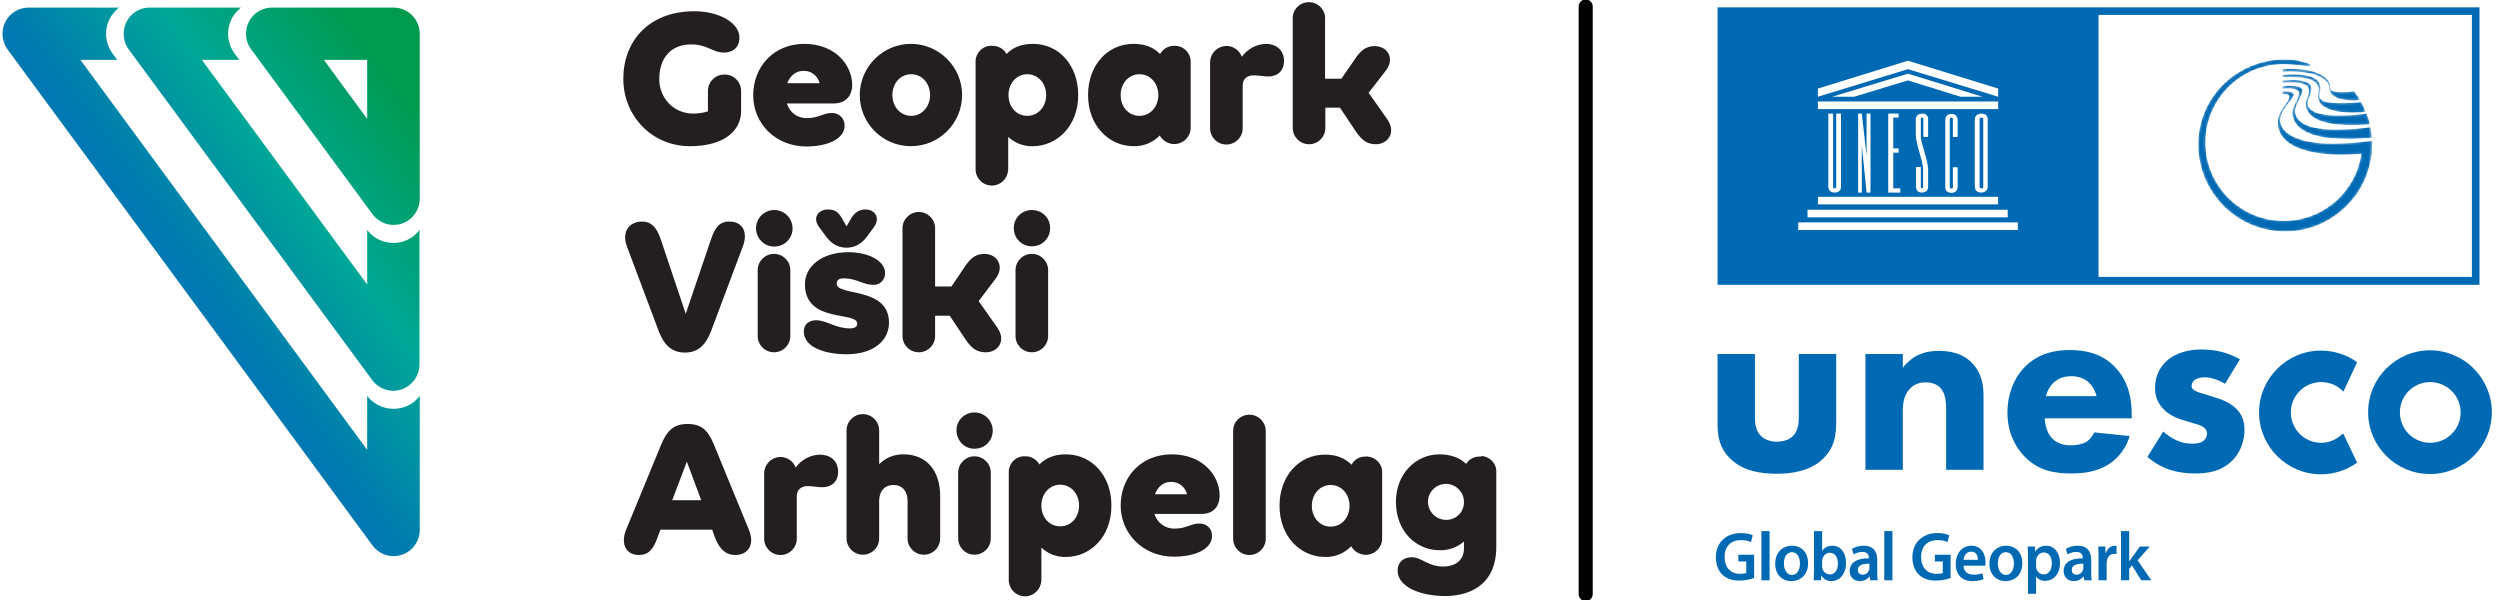
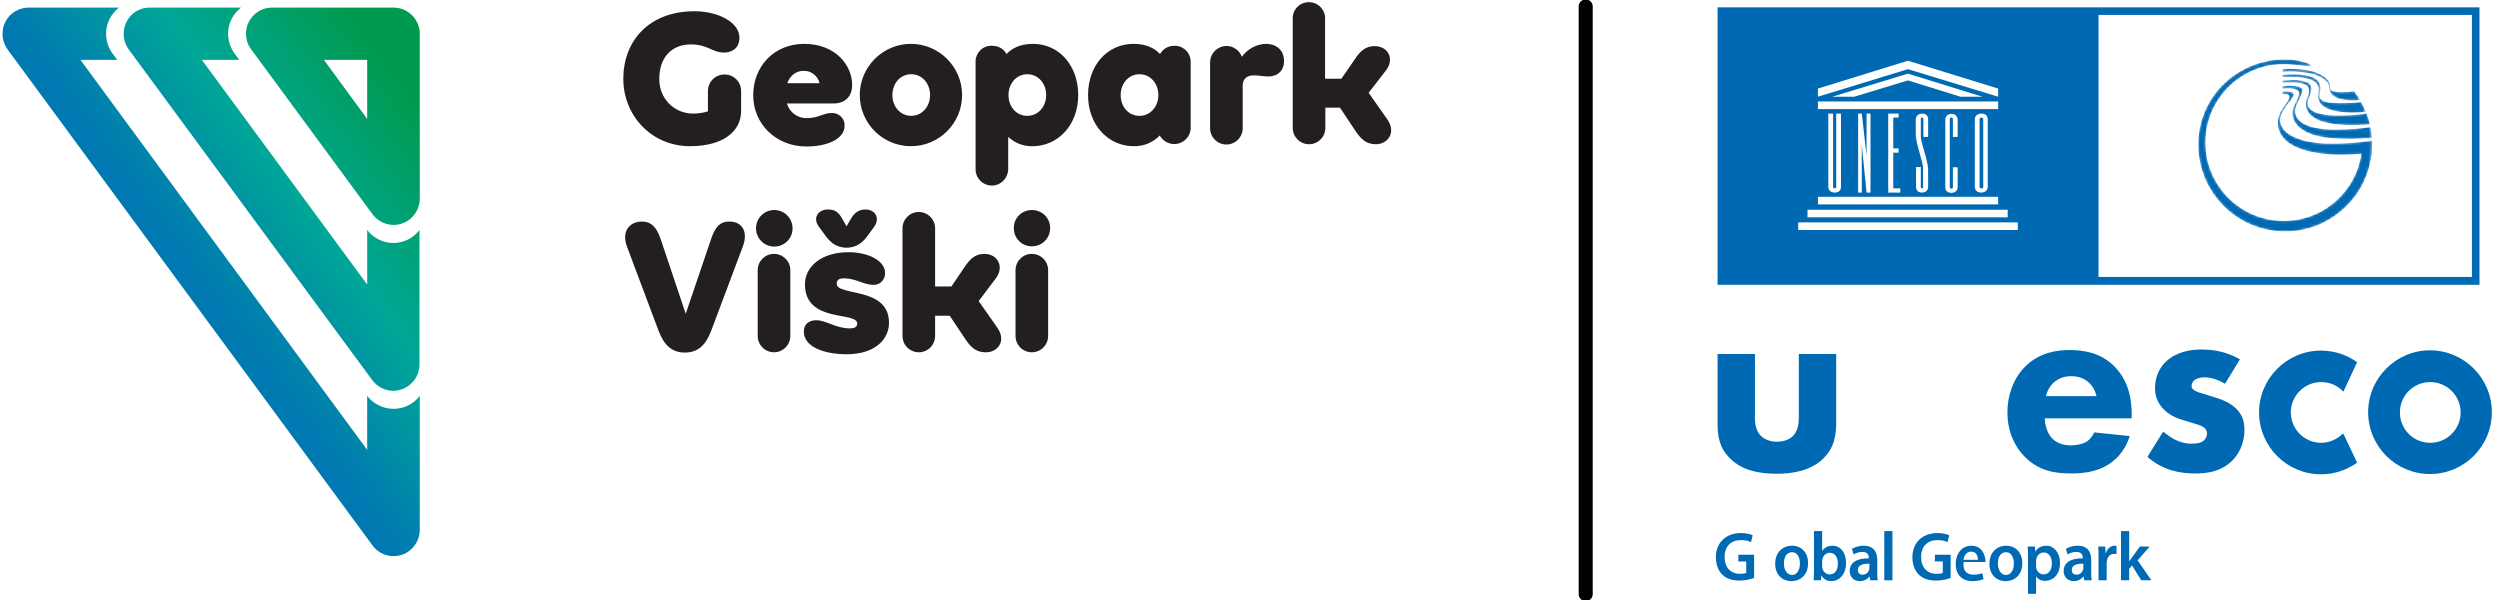
<svg xmlns="http://www.w3.org/2000/svg" xmlns:xlink="http://www.w3.org/1999/xlink" version="1.1" id="Layer_1" x="0px" y="0px" viewBox="0 0 889.2 213.4" style="enable-background:new 0 0 889.2 213.4;" xml:space="preserve">
  <style type="text/css"> .st0{clip-path:url(#SVGID_00000028312155859018668550000017204566313630842279_);} .st1{fill:url(#SVGID_00000182506992708347760340000014513631422252967834_);} .st2{fill:#231F20;} .st3{fill:#0069B3;} .st4{fill:#FFFFFF;} .st5{filter:url(#Adobe_OpacityMaskFilter);} .st6{clip-path:url(#SVGID_00000163795180940423109750000007151281820801927582_);} .st7{enable-background:new ;} .st8{clip-path:url(#SVGID_00000163795180940423109750000007151281820801927582_);fill:url(#SVGID_00000062895558239952000630000011446363402831767733_);} .st9{clip-path:url(#SVGID_00000163795180940423109750000007151281820801927582_);mask:url(#SVGID_00000155845326173606641730000016329846986473350794_);} .st10{clip-path:url(#SVGID_00000021097790356140539630000000571699886938807436_);} .st11{clip-path:url(#SVGID_00000085211675591048228710000017271008507751631021_);fill:url(#SVGID_00000015340145382517461850000017266296412121609380_);} .st12{fill:none;stroke:#000000;stroke-width:5;stroke-linecap:round;stroke-miterlimit:10;} </style>
  <g id="Layer_2_00000067929300291544735600000017646471631037146779_">
    <g id="Layer_1-2">
      <g>
        <g>
          <defs>
            <path id="SVGID_1_" d="M10.2,2.7c-3.5,0-6.8,2-8.3,5.1c-0.7,1.3-1,2.7-1,4.2v0.1c0,2,0.7,3.9,1.8,5.5L132.5,194 c3.1,4.2,8.9,5,13,2c2.4-1.8,3.8-4.6,3.8-7.5v-47.7c-3.9,5.2-11.3,6.1-16.5,2.2c-0.8-0.6-1.6-1.4-2.2-2.2V160L28.6,21.3h13.1 L40,19c-2.6-3.6-3-8.3-1-12.3c0.8-1.6,2-2.9,3.3-4L10.2,2.7z M53.4,2.7C48.2,2.6,44,6.8,44,12c0,2,0.6,4,1.8,5.6l86.6,117.6 c1.8,2.4,4.6,3.8,7.5,3.8c1,0,2-0.2,2.9-0.5c3.8-1.3,6.4-4.8,6.4-8.9V81.8c-3.9,5.2-11.3,6.1-16.4,2.2 c-0.8-0.6-1.6-1.4-2.2-2.2v19.4L71.8,21.3h13.3L83.4,19c-2.6-3.6-3-8.3-1-12.3c0.8-1.6,2-2.9,3.3-4L53.4,2.7z M115.2,21.3h15.4 v21L115.2,21.3z M96.8,2.7c-5.2,0-9.3,4.2-9.3,9.3c0,2,0.6,3.9,1.8,5.5l43.2,58.7c1.8,2.4,4.6,3.8,7.5,3.8 c5.1,0,9.3-4.2,9.3-9.3V12c0-5.1-4.2-9.3-9.3-9.3L96.8,2.7z" />
          </defs>
          <clipPath id="SVGID_00000104671503824211877380000002987667920040947135_">
            <use xlink:href="#SVGID_1_" style="overflow:visible;" />
          </clipPath>
          <g style="clip-path:url(#SVGID_00000104671503824211877380000002987667920040947135_);">
            <linearGradient id="SVGID_00000004514236347409587740000007520591365176752055_" gradientUnits="userSpaceOnUse" x1="-2071.184" y1="2727.108" x2="-2070.184" y2="2727.108" gradientTransform="matrix(-82.463 60.133 60.133 82.463 -334632.656 -100296.992)">
              <stop offset="0" style="stop-color:#009A4E" />
              <stop offset="1.000000e-02" style="stop-color:#009A4E" />
              <stop offset="0.52" style="stop-color:#00A796" />
              <stop offset="1" style="stop-color:#0078B2" />
            </linearGradient>
            <polygon style="fill:url(#SVGID_00000004514236347409587740000007520591365176752055_);" points="-92,70.4 97.8,-68 242.1,130 52.4,268.4 " />
          </g>
        </g>
      </g>
-       <path class="st2" d="M514.3,184.9c-3.5,0-6.4-2.9-6.4-6.4s2.9-6.4,6.4-6.4s6.4,2.9,6.4,6.4l0,0c0.1,3.4-2.6,6.3-6,6.4 C514.6,184.9,514.4,184.9,514.3,184.9 M526.4,162.4c-2-0.1-3.9,0.9-4.9,2.6c-2.2-2.1-5.4-3.4-9.5-3.4c-8.4,0-15.5,6.9-15.5,16.9 c0,10.5,7.2,17.2,15.5,17.2c3.2,0.1,6.3-1,8.7-3.1v2.5c0,4.2-3.1,6.4-7.4,6.4c-5.5,0-7.6-3.3-11.2-3.3c-3,0-5,1.9-5,4.7 c0,6,8.4,9.1,16.9,9.1c7.3,0,18.2-2.9,18.2-17.5V168c0.2-3-2.2-5.6-5.2-5.8C526.8,162.4,526.6,162.4,526.4,162.4 M473.3,187.3 c-3.9,0-6.7-3.2-6.7-7.4s2.9-7.4,6.7-7.4s6.7,3.2,6.7,7.4S477.2,187.3,473.3,187.3 M485.8,162.4c-2.1-0.1-4.1,1-5.1,2.9 c-2.2-2.3-5.3-3.6-9.4-3.6c-9.4,0-16.2,7.7-16.2,18.2c0,11,7.5,18.2,16.2,18.2c3.5,0.1,6.9-1.3,9.3-3.8c1.6,2.8,5.1,3.9,8,2.3 c1.8-1,3-2.9,3-5v-23.4c0.2-3-2.2-5.6-5.2-5.8C486.2,162.3,486,162.3,485.8,162.4 M438.6,153.2v38.4c0,3.2,2.6,5.8,5.8,5.8 s5.8-2.6,5.8-5.8l0,0v-38.3c0-3.2-2.6-5.8-5.8-5.8S438.6,150,438.6,153.2L438.6,153.2 M416.5,171.4c2.7-0.1,5.1,1.8,5.7,4.4h-11.4 C411.8,173.1,413.8,171.4,416.5,171.4 M433.8,176.2c0-7-6-14.6-17-14.6c-11.1,0-18.2,8.2-18.2,18.2s8,18.2,18.9,18.2 c7.6,0,13.6-2.7,13.6-7.4c0-2.8-2-4.4-4.6-4.4c-2.9,0-4.6,1.8-8.5,1.8c-3.4,0.2-6.4-2-7.4-5.2h16.7 C431.6,182.8,433.8,180.1,433.8,176.2 M377.1,187.2c-3.9,0-6.7-3.2-6.7-7.4s2.9-7.4,6.7-7.4s6.7,3.2,6.7,7.4 S381,187.2,377.1,187.2 M379.1,161.6c-4.1,0-7.2,1.3-9.4,3.6c-1-1.8-3-3-5.1-2.9c-3-0.2-5.6,2.2-5.8,5.2c0,0.2,0,0.4,0,0.6v38.4 c0.1,3.2,2.8,5.7,6,5.6c3-0.1,5.4-2.5,5.6-5.6v-11.7c2.4,2.2,5.5,3.4,8.7,3.3c8.7,0,16.2-7.1,16.2-18.2 C395.4,169.4,388.5,161.6,379.1,161.6 M352.4,191.5v-23.4c0-3.2-2.6-5.8-5.8-5.8s-5.8,2.6-5.8,5.8l0,0v23.4c0,3.2,2.6,5.8,5.8,5.8 S352.4,194.7,352.4,191.5C352.4,191.6,352.4,191.6,352.4,191.5 M346.6,146.7c-3.6,0-6.5,2.9-6.4,6.5s2.9,6.5,6.5,6.4 c3.6,0,6.4-2.9,6.4-6.4C353.1,149.6,350.2,146.7,346.6,146.7 M321.6,161.6c-3.3-0.1-6.5,1.1-8.9,3.5v-12c0-3.2-2.6-5.8-5.8-5.8 s-5.8,2.6-5.8,5.8l0,0v38.4c0,3.2,2.6,5.8,5.8,5.8s5.8-2.6,5.8-5.8l0,0v-13.4c0-3.4,2-5.6,5.1-5.6s5,2.2,5,5.6v13.4 c0,3.2,2.6,5.8,5.8,5.8s5.8-2.6,5.8-5.8l0,0v-15C334.4,167.2,329.4,161.7,321.6,161.6 M291.6,161.7c-3.4,0.1-6.6,1.8-8.6,4.6 c-1.1-3-4.4-4.5-7.4-3.4c-2.2,0.8-3.7,2.9-3.8,5.3v23.4c0,3.2,2.6,5.8,5.8,5.8s5.8-2.6,5.8-5.8l0,0v-15.2c0-2.1,1.5-3.5,3.8-3.5 c1.9,0,3.7,0.4,5.3,0.4c3.3,0,5.6-2,5.6-5.5C298.1,163.7,295.1,161.7,291.6,161.7 M239.1,177.9l5.2-13.7l5.1,13.7H239.1z M266.4,188.5L254,158.3c-2.2-5.4-4.6-7.5-9.4-7.5s-7.3,2.1-9.5,7.5l-12.4,30.1c-2.1,5.2,0.1,9,4.5,9c3.6,0,5.1-2.1,6.6-6l1.1-3 h18.4l1.1,3c1.5,3.9,3.8,6,7,6C266.2,197.4,268.5,193.7,266.4,188.5" />
      <path class="st2" d="M372.8,119.5V96.1c0-3.2-2.6-5.8-5.8-5.8s-5.8,2.6-5.8,5.8l0,0v23.4c0,3.2,2.6,5.8,5.8,5.8 S372.8,122.7,372.8,119.5C372.8,119.6,372.8,119.5,372.8,119.5 M367,74.7c-3.6,0-6.5,2.9-6.4,6.5c0,3.6,2.9,6.5,6.5,6.4 c3.6,0,6.4-2.9,6.4-6.4C373.6,77.6,370.7,74.7,367,74.7C367.1,74.7,367.1,74.7,367,74.7 M354.7,116.5l-6.6-9.4l6.1-8.1 c3.1-4.1,0.7-8.7-4.1-8.7c-3.3,0-5.2,1.9-7.1,4.8l-4.6,6.8h-5.8V81.2c0-3.2-2.6-5.8-5.8-5.8S321,78,321,81.2l0,0v38.3 c0,3.2,2.6,5.8,5.8,5.8s5.8-2.6,5.8-5.8l0,0v-7.2h5.2l5,7.5c2.4,3.7,4.2,5.5,7.8,5.5C354.8,125.4,358.1,121.3,354.7,116.5 M316.2,114.8c0-13-18.6-9.3-18.6-13.9c0-1.4,0.9-1.9,2.6-1.9c4.3,0,6.9,2.3,10.3,2.3c2.2,0.2,4.1-1.5,4.3-3.7c0-0.2,0-0.3,0-0.5 c0-4.4-6-7.4-13-7.4c-9.7,0-15.5,5.2-15.5,11.4c0,14,18.6,9.5,18.6,14c0,1-0.7,1.7-2.6,1.7c-5.1,0-8.4-2.9-12-2.9 c-2.4,0-4.4,1.3-4.4,4c0,5.8,7.9,8.1,15.2,8.1C311.5,126,316.2,120.5,316.2,114.8 M308.7,83.7c-1.5,2.1-3.7,4.4-7.6,4.4 s-6.1-2.3-7.6-4.4l-2.2-3c-2.4-3.2-0.3-6.2,3.2-6.2c2.6,0,3.8,1.1,5,3.2l1.6,2.8l1.5-2.6c1.3-2.3,3-3.4,5.2-3.4 c3.4,0,5.4,3,3.1,6.2L308.7,83.7z M281.1,119.5V96.1c0-3.2-2.6-5.8-5.8-5.8s-5.8,2.6-5.8,5.8l0,0v23.4c0,3.2,2.6,5.8,5.8,5.8 S281.1,122.7,281.1,119.5C281.1,119.6,281.1,119.5,281.1,119.5 M275.4,74.7c-3.6,0-6.5,2.9-6.5,6.5s2.9,6.5,6.5,6.5 s6.5-2.9,6.5-6.4C281.9,77.6,279,74.7,275.4,74.7C275.4,74.7,275.3,74.7,275.4,74.7 M259.4,78.8c-3.6,0-5.1,2.3-6.4,6l-9.1,26.8 l-9-26.8c-1.4-4-3.3-6-6.5-6c-4.6,0-7.4,3.6-5.4,8.9l11.3,30.1c1.9,4.9,4.6,7.6,9.3,7.6s7.4-2.7,9.3-7.6l11.3-30.1 C266.2,82.4,264,78.8,259.4,78.8" />
      <path class="st2" d="M493.4,42.4l-6.6-9.4l6.2-8c3.1-4.1,0.7-8.6-4.1-8.6c-3.3,0-5.2,1.9-7.1,4.8l-4.7,6.8h-5.8V7.1 c0.3-3.2-2-6-5.2-6.3s-6,2-6.3,5.2c0,0.4,0,0.7,0,1.1v38.4c0,3.2,2.6,5.8,5.8,5.8c3.2,0,5.8-2.6,5.8-5.8l0,0v-7.2h5.2l5,7.5 c2.4,3.7,4.2,5.5,7.8,5.5C493.5,51.3,496.8,47.2,493.4,42.4 M450.3,15.6c-3.4,0.1-6.6,1.8-8.6,4.6c-1.1-3-4.4-4.6-7.4-3.5 c-2.3,0.8-3.9,3-3.9,5.5v23.4c0,3.2,2.6,5.8,5.8,5.8c3.2,0,5.8-2.6,5.8-5.8l0,0V30.3c0-2.1,1.5-3.5,3.8-3.5c1.9,0,3.7,0.4,5.3,0.4 c3.3,0,5.6-2,5.6-5.5C456.7,17.6,453.7,15.6,450.3,15.6 M405.3,41.2c-3.9,0-6.7-3.2-6.7-7.4s2.9-7.4,6.7-7.4s6.7,3.2,6.7,7.4 S409.1,41.2,405.3,41.2 M417.8,16.3c-2.1-0.1-4.1,1-5.2,2.9c-2.2-2.3-5.3-3.6-9.4-3.6c-9.4,0-16.2,7.7-16.2,18.2 c0,11,7.5,18.2,16.2,18.2c3.5,0.1,6.9-1.3,9.3-3.8c1.6,2.8,5.1,3.9,8,2.3c1.8-1,3-2.9,3-5V22.1c0.1-3-2.2-5.6-5.3-5.8 C418.2,16.3,418,16.3,417.8,16.3 M365.4,41.2c-3.9,0-6.7-3.2-6.7-7.4s2.9-7.4,6.7-7.4s6.7,3.2,6.7,7.4S369.2,41.2,365.4,41.2 M367.4,15.6c-4.1,0-7.2,1.3-9.4,3.6c-1-1.9-3.1-3-5.2-2.9c-3-0.2-5.6,2.2-5.8,5.2c0,0.2,0,0.4,0,0.6v38.3c0.1,3.2,2.8,5.7,6,5.6 c3-0.1,5.4-2.5,5.6-5.6V48.7c2.4,2.2,5.5,3.4,8.7,3.3c8.7,0,16.2-7.2,16.2-18.2C383.5,23.3,376.7,15.6,367.4,15.6 M330.8,33.8 c0,4.2-2.9,7.4-6.7,7.4s-6.7-3.2-6.7-7.4s2.9-7.4,6.7-7.4S330.8,29.6,330.8,33.8 M305.8,33.8C305.8,43.9,314,52,324,52 c10.1,0,18.2-8.2,18.2-18.2S334,15.6,324,15.6l0,0C314,15.6,305.8,23.8,305.8,33.8 M285.8,25.2c2.7-0.1,5.1,1.8,5.7,4.4H280 C281,27,283,25.2,285.8,25.2 M303.1,30.2c0-7-6-14.6-17-14.6s-18.2,8.2-18.2,18.3s8,18.2,18.9,18.2c7.6,0,13.6-2.7,13.6-7.4 c0.1-2.4-1.8-4.4-4.2-4.5c-0.2,0-0.3,0-0.5,0c-2.9,0-4.6,1.8-8.5,1.8c-3.4,0.2-6.4-2-7.3-5.2h16.8C300.9,36.7,303.1,34,303.1,30.2 M234.5,28c0-6.7,3.6-12.2,11.3-12.2c5.9,0,7.6,2.9,11.7,2.9c2.9,0,5.5-1.6,5.5-5.3c0-5.5-7.6-9.4-16-9.4 c-16.3,0-25.3,10.7-25.3,24s10.2,24,23.7,24c12,0,18.2-5.4,18.2-12.5v-6.9c0.1-3.3-2.4-6-5.7-6.1s-6,2.4-6.1,5.7 c0,0.2,0,0.3,0,0.5v6.9c-1.8,0.6-3.7,0.8-5.6,0.8C239.4,40.2,234.4,34.7,234.5,28" />
    </g>
  </g>
  <g>
    <g>
      <g>
        <path class="st3" d="M833.2,154.3c-2,2-4.8,3.2-7.6,3.2c-6,0-10.8-4.9-10.8-10.8c0-6,4.9-10.8,10.8-10.8c2.9,0,5.6,1.1,7.6,3.1 l0.3,0.3l4.9-10.5l-0.2-0.1c-3.7-2.6-8.1-4-12.7-4c-12.1,0-22,9.9-22,22c0,12.1,9.9,22,22,22c4.6,0,8.9-1.4,12.7-4l0.2-0.1 l-4.9-10.3L833.2,154.3z" />
        <path class="st3" d="M864.3,124.6c-12.1,0-22,9.9-22,22c0,12.1,9.8,22,22,22c12.1,0,22-9.8,22-22 C886.3,134.5,876.4,124.6,864.3,124.6 M864.4,157.5c-6,0-10.8-4.8-10.8-10.8c0-6,4.8-10.8,10.8-10.8c6,0,10.8,4.9,10.8,10.8 C875.2,152.7,870.3,157.5,864.4,157.5" />
        <path class="st3" d="M624.2,125.9v22.7c0,1.8,0.2,4.7,2.3,6.6c0.9,0.8,2.6,1.9,5.5,1.9c2.5,0,4.4-0.8,5.6-1.9 c1.9-1.8,2.2-4.6,2.2-6.6v-22.7h13.3v24c0,4.7-0.5,9.1-4.6,13.2c-4.7,4.6-11.6,5.4-16.5,5.4c-5.1,0-11.9-0.7-16.6-5.4 c-3.8-3.7-4.5-7.8-4.5-12.4v-24.8H624.2z" />
-         <path class="st3" d="M663.5,125.9h13.3v4.9c4.1-5.2,8.9-6,12.7-6c3.6,0,8.3,0.6,11.8,4.2c3.9,3.9,4.2,8.8,4.2,12.1v26h-13.3V146 c0-2.7-0.1-6.1-2.2-8.2c-1-1-2.7-1.8-5.1-1.8c-2.8,0-4.5,1.1-5.5,2.2c-2.2,2.2-2.6,5.2-2.6,7.8v21.1h-13.3V125.9z" />
        <path class="st3" d="M758,148.8h-30.7c0,2.2,0.8,5.2,2.5,7c2,2.2,4.8,2.6,6.8,2.6c1.9,0,4-0.4,5.4-1.2c0.2-0.1,1.8-1.1,2.9-3.4 l12.6,1.3c-1.8,5.8-5.5,8.9-7.9,10.3c-4,2.4-8.4,3-13,3c-6.2,0-11.6-1.1-16.4-5.9c-3.6-3.6-6.2-9-6.2-15.9c0-5.9,2.1-12,6.3-16.2 c5-5,11.2-5.9,15.8-5.9c4.6,0,11.3,0.8,16.3,6.2c4.9,5.2,5.8,11.6,5.8,16.7V148.8z M745.7,140.9c-0.1-0.4-0.7-3-2.7-4.8 c-1.5-1.4-3.6-2.3-6.3-2.3c-3.4,0-5.4,1.4-6.7,2.7c-1,1.1-1.9,2.6-2.3,4.4H745.7z" />
        <path class="st3" d="M791.4,136.5c-2-1.2-4.7-2.3-7.3-2.3c-1.4,0-3,0.4-3.8,1.2c-0.5,0.5-0.8,1.2-0.8,1.8c0,0.9,0.6,1.5,1.3,1.8 c0.9,0.6,2.3,0.8,4,1.4l3.5,1.1c2.3,0.7,4.7,1.7,6.8,3.6c2.4,2.2,3.2,4.7,3.2,7.8c0,5.4-2.4,8.9-4.2,10.8 c-4.1,4.1-9,4.7-13.4,4.7c-5.5,0-11.5-1.2-16.9-5.9l5.6-9c1.3,1.1,3.1,2.4,4.5,3c1.8,0.9,3.8,1.3,5.5,1.3c0.8,0,3,0,4.2-0.9 c0.8-0.6,1.4-1.7,1.4-2.7c0-0.7-0.3-1.7-1.5-2.4c-0.9-0.6-2.1-0.9-4.1-1.5l-3.3-1c-2.4-0.7-4.9-2-6.6-3.8c-1.9-2-3-4.3-3-7.5 c0-4,1.6-7.3,4-9.5c3.7-3.4,8.7-4.2,12.5-4.2c6.1,0,10.3,1.6,13.7,3.5L791.4,136.5z" />
      </g>
      <path class="st3" d="M746.4,5.3h132.8v93.2H746.4V5.3z M610.9,101.3h271V2.6h-271V101.3z" />
      <rect x="646.6" y="70" class="st4" width="64.1" height="2.7" />
      <rect x="642.9" y="74.6" class="st4" width="71.2" height="2.7" />
      <rect x="639.6" y="79.1" class="st4" width="78.1" height="2.7" />
      <rect x="646.6" y="36.1" class="st4" width="64.1" height="2.7" />
      <polygon class="st4" points="659.5,34.4 678.6,28.6 697.3,34.4 705.1,34.4 678.6,26.2 651.7,34.4 " />
      <polygon class="st4" points="678.6,21.6 646.6,31.5 646.6,34.4 678.6,24.6 710.7,34.4 710.7,31.5 " />
      <g>
        <path class="st4" d="M650.3,66.5c0,0,0,2,2.3,2c2.3,0,2.2-2,2.2-2V40.4h-1.7v26.1c0,0,0,0.5-0.6,0.5c-0.6,0-0.5-0.6-0.5-0.6v-26 h-1.7V66.5z" />
        <polygon class="st4" points="660.9,68.5 662.2,68.5 662.2,51.6 663.9,68.5 665.3,68.5 665.3,40.4 663.9,40.4 663.9,55.4 662.2,40.4 660.9,40.4 " />
        <polygon class="st4" points="671.6,68.5 675.9,68.5 675.9,67 673.4,67 673.4,54.3 675.3,54.3 675.3,52.8 673.4,52.8 673.4,41.8 675.3,41.8 675.3,40.4 671.6,40.4 " />
        <path class="st4" d="M696.3,48.8v-6.3c0,0-0.1-2-2.2-2c-2.2,0-2.2,2-2.2,2v24.1c0,0-0.1,2,2.2,2c2.2,0,2.2-2,2.2-2v-7.1h-1.7v7.1 c0,0,0,0.5-0.5,0.5c-0.5,0-0.6-0.5-0.6-0.5V42.4c0,0,0-0.6,0.6-0.6c0.5,0,0.5,0.6,0.5,0.6v6.3H696.3z" />
        <path class="st4" d="M705.4,66.5c0,0,0.1,0.5-0.6,0.5c-0.7,0-0.7-0.5-0.7-0.5V42.4c0,0,0-0.6,0.6-0.6c0.7,0,0.7,0.6,0.7,0.6V66.5 z M707,42.4c0,0,0.1-2-2.2-2c-2.4,0-2.4,2-2.4,2v24.1c0,0,0,2,2.2,2c2.4,0,2.4-2,2.4-2V42.4z" />
        <path class="st4" d="M684,66.5c0,0,0,0.5-0.4,0.5c-0.4,0-0.4-0.5-0.4-0.5v-7.1h-1.7v7.1c0,0-0.1,2,2.1,2c2.2,0,2.2-2,2.2-2 s0-4.7,0-6.1c0-3.3-2.6-9.6-2.6-11.7v-6.3c0,0-0.1-0.6,0.4-0.6c0.5,0,0.5,0.6,0.5,0.6v6.3h1.7v-6.3c0,0,0.1-2.1-2.2-2 c-2.2,0.1-2.2,2-2.2,2v5.4c0,3.5,2.6,9.5,2.6,12.2V66.5z" />
      </g>
      <g>
        <defs>
          <path id="SVGID_00000019672570833488183440000016996052115367284358_" d="M811.8,30.7v0.8c0.5,0,1.5-0.1,2.5-0.1 c1.6,0.1,3.4,0.4,3.4,1.7c0,2.2-2.3,4.6-2.3,7c0,3.8,3,6.8,9.1,8.3c3,0.7,6.8,1,11.4,1c2.7,0,5.5-0.2,7.7-0.4 c-0.1-1.3-0.3-2.6-0.5-3.8c-2.8,0.5-7.1,0.9-12.5,0.9c-12.3,0-14.3-4.2-14.3-6.6c0-2.4,2.6-5.2,2.6-7.5c0-0.5-0.5-1-1.6-1.2 c-1.1-0.2-2.4-0.3-3.6-0.3C812.9,30.7,812.2,30.7,811.8,30.7 M811.8,28.7v0.7c1.2,0,2.6-0.1,3.4-0.1c5,0,6.1,1.4,6.1,2.9 c0,1.7-1.1,2.8-1.1,4.8c0,6.6,10.3,7.5,16.2,7.5c3.7,0,5.9-0.2,6.5-0.3c-0.3-1.3-0.7-2.6-1.1-3.8c-1.2,0.2-4.6,0.7-10.2,0.7 c-7.1,0-10.8-1.6-10.8-4.3c0-1.6,1.3-3.4,1.3-5.4c0-2.6-4.2-2.9-6.7-2.9C814.1,28.6,812.8,28.7,811.8,28.7 M811.8,26.7v0.7 c0.7,0,1.5,0,2.6,0c3,0,10.3-0.1,10.3,4.4c0,1.2-0.2,1.7-0.2,2.6c0,1.1,0.5,5.6,12,5.6c2.2,0,3.9-0.1,4.9-0.3 c-0.5-1.2-1-2.3-1.6-3.4c-1,0.2-3.4,0.4-7.7,0.4c-6.1,0-7.1-1.2-7.1-2.7c0-0.9,0.3-1.6,0.3-2.8c0-4.6-6.9-4.7-10.4-4.7 C813.7,26.6,812.6,26.6,811.8,26.7 M811.8,24.7v0.8c0.8,0,1.7-0.1,2.8-0.1c3,0,6,0.3,8.4,1c3.3,1,5.4,2.9,5.4,4.4 c0,4.4,5.5,4.9,8.7,4.9c0.7,0,1.5,0,2.3-0.1c-0.6-1.1-1.3-2.1-2.1-3.1c-1.2,0.2-2.8,0.3-4.5,0.3c-3.5,0-4.1-0.6-4.1-2.4 c0-1.8-2.1-3.7-5.8-4.9c-3-0.9-6.9-1-9.1-1C813.2,24.6,812.5,24.6,811.8,24.7 M781.9,51.4c0,17.1,13.8,30.9,30.9,30.9 c7.7,0,14.7-2.8,20.1-7.5c0,0,6.3-4.8,9.2-13.6c0,0,1.4-4.5,1.5-7c0,0,0,0,0,0c0-0.2,0-0.4,0-0.7c0,0,0-0.1,0-0.1h0 c0-0.7,0.1-1.4,0.1-2.1c0-0.4,0-0.9,0-1.3c-1,0.2-6,1.1-14.8,1.1c-9.5,0-17.9-2.9-17.9-8.4c0-3.8,4.8-7.3,4.8-9.2 c0-0.8-1.6-0.9-2.9-0.9c-0.4,0-0.8,0-1.1,0v0.9c0.7-0.1,2.5-0.1,2.5,0.8c0,2.2-4.1,4.7-4.1,9.3c0,8.7,11.6,11.4,22.2,11.4 c3.2,0,7.5-0.3,7.5-0.3c-1.9,13.5-13.6,23.9-27.6,23.9c-15.4,0-27.9-12.5-27.9-27.9c0-15.4,12.5-27.9,27.9-27.9 c4.1,0,9.7,1.2,9.7,0.5c0-0.6-4.8-2.2-9.2-2.2C795.8,21.2,781.9,34.3,781.9,51.4" />
        </defs>
        <clipPath id="SVGID_00000138574389348901197740000010889832280632181677_">
          <use xlink:href="#SVGID_00000019672570833488183440000016996052115367284358_" style="overflow:visible;" />
        </clipPath>
        <defs>
          <filter id="Adobe_OpacityMaskFilter" filterUnits="userSpaceOnUse" x="781.9" y="21.2" width="61.8" height="61.1">
            <feColorMatrix type="matrix" values="1 0 0 0 0 0 1 0 0 0 0 0 1 0 0 0 0 0 1 0" />
          </filter>
        </defs>
        <mask maskUnits="userSpaceOnUse" x="781.9" y="21.2" width="61.8" height="61.1" id="SVGID_00000110458631841990681280000005785850761221584800_">
          <g class="st5">
            <rect x="781.9" y="21.2" style="clip-path:url(#SVGID_00000138574389348901197740000010889832280632181677_);" width="61.8" height="61.1" />
            <g class="st7">
              <linearGradient id="SVGID_00000041279600499616317490000015881752751483593646_" gradientUnits="userSpaceOnUse" x1="177.038" y1="186.775" x2="178.578" y2="186.775" gradientTransform="matrix(40.825 0 0 -40.825 -6446.248 7676.917)">
                <stop offset="0" style="stop-color:#868686" />
                <stop offset="5.400490e-04" style="stop-color:#868686" />
                <stop offset="0.999" style="stop-color:#FFFFFF" />
                <stop offset="1" style="stop-color:#FFFFFF" />
              </linearGradient>
              <rect x="781.9" y="21.2" style="clip-path:url(#SVGID_00000138574389348901197740000010889832280632181677_);fill:url(#SVGID_00000041279600499616317490000015881752751483593646_);" width="61.8" height="61.1" />
            </g>
          </g>
        </mask>
        <g style="clip-path:url(#SVGID_00000138574389348901197740000010889832280632181677_);mask:url(#SVGID_00000110458631841990681280000005785850761221584800_);">
          <g>
            <defs>
              <rect id="SVGID_00000168090881634774701410000016052940346149179832_" x="781.9" y="21.2" width="61.8" height="61.1" />
            </defs>
            <clipPath id="SVGID_00000149349730408992898600000006575319318919581373_">
              <use xlink:href="#SVGID_00000168090881634774701410000016052940346149179832_" style="overflow:visible;" />
            </clipPath>
            <g style="clip-path:url(#SVGID_00000149349730408992898600000006575319318919581373_);">
              <defs>
                <rect id="SVGID_00000040536406365343481980000009276187367272090803_" x="781.9" y="21.2" width="61.8" height="61.1" />
              </defs>
              <clipPath id="SVGID_00000093895241479548571730000006194357361728430249_">
                <use xlink:href="#SVGID_00000040536406365343481980000009276187367272090803_" style="overflow:visible;" />
              </clipPath>
              <linearGradient id="SVGID_00000005975749314655583570000011429709730135214238_" gradientUnits="userSpaceOnUse" x1="177.038" y1="186.775" x2="178.578" y2="186.775" gradientTransform="matrix(40.825 0 0 -40.825 -6446.248 7676.916)">
                <stop offset="0" style="stop-color:#0069B3" />
                <stop offset="5.400490e-04" style="stop-color:#0069B3" />
                <stop offset="0.999" style="stop-color:#0069B3" />
                <stop offset="1" style="stop-color:#0069B3" />
              </linearGradient>
              <rect x="781.9" y="21.2" style="clip-path:url(#SVGID_00000093895241479548571730000006194357361728430249_);fill:url(#SVGID_00000005975749314655583570000011429709730135214238_);" width="61.8" height="61.1" />
            </g>
          </g>
        </g>
      </g>
      <g>
        <path class="st3" d="M623.8,205.6c-1,0.4-3,0.9-5.1,0.9c-2.7,0-4.7-0.7-6.2-2.2c-1.4-1.4-2.2-3.6-2.2-6.1c0-5.2,3.6-8.6,8.9-8.6 c2,0,3.5,0.4,4.2,0.8l-0.6,2.4c-0.9-0.4-1.9-0.7-3.6-0.7c-3.4,0-5.8,2.1-5.8,6c0,3.8,2.2,6,5.5,6c1,0,1.8-0.1,2.2-0.3v-4.1h-2.8 v-2.4h5.6V205.6z" />
-         <rect x="626.5" y="188.9" class="st3" width="2.9" height="17.5" />
        <path class="st3" d="M643.1,200.3c0,4.4-3,6.4-5.9,6.4c-3.3,0-5.8-2.3-5.8-6.2c0-3.9,2.5-6.4,6-6.4 C640.9,194.1,643.1,196.7,643.1,200.3 M634.5,200.4c0,2.3,1.1,4.1,2.9,4.1c1.7,0,2.8-1.7,2.8-4.1c0-1.9-0.8-4-2.8-4 C635.3,196.4,634.5,198.4,634.5,200.4" />
        <path class="st3" d="M645.1,206.4c0-0.8,0.1-2.1,0.1-3.4v-14.1h2.9v7.1h0c0.7-1.2,2-1.9,3.7-1.9c2.8,0,4.8,2.4,4.8,6.1 c0,4.3-2.6,6.5-5.2,6.5c-1.5,0-2.8-0.6-3.6-2.1h0l-0.1,1.8H645.1z M648.1,201.5c0,0.2,0,0.5,0.1,0.7c0.3,1.2,1.3,2.1,2.6,2.1 c1.8,0,2.9-1.5,2.9-3.9c0-2.1-1-3.8-2.9-3.8c-1.2,0-2.2,0.9-2.6,2.2c0,0.2-0.1,0.5-0.1,0.8V201.5z" />
        <path class="st3" d="M665.2,206.4l-0.2-1.3h-0.1c-0.7,0.9-1.9,1.6-3.4,1.6c-2.3,0-3.6-1.7-3.6-3.6c0-3,2.6-4.6,6.8-4.5v-0.2 c0-0.8-0.3-2.1-2.3-2.1c-1.1,0-2.3,0.4-3.1,0.9l-0.6-2c0.9-0.5,2.3-1.1,4.2-1.1c3.7,0,4.8,2.4,4.8,5.1v4.3c0,1.1,0,2.1,0.2,2.9 H665.2z M664.8,200.5c-2.1,0-4,0.4-4,2.2c0,1.2,0.7,1.7,1.7,1.7c1.2,0,2-0.8,2.3-1.7c0.1-0.2,0.1-0.5,0.1-0.7V200.5z" />
        <rect x="670.2" y="188.9" class="st3" width="2.9" height="17.5" />
        <path class="st3" d="M693.7,205.6c-1,0.4-3,0.9-5.1,0.9c-2.7,0-4.7-0.7-6.2-2.2c-1.4-1.4-2.2-3.6-2.2-6.1c0-5.2,3.6-8.6,8.9-8.6 c2,0,3.5,0.4,4.2,0.8l-0.6,2.4c-0.9-0.4-1.9-0.7-3.6-0.7c-3.4,0-5.8,2.1-5.8,6c0,3.8,2.2,6,5.5,6c1,0,1.8-0.1,2.2-0.3v-4.1h-2.8 v-2.4h5.6V205.6z" />
-         <path class="st3" d="M698.4,201.3c0.1,2.2,1.7,3.1,3.5,3.1c1.3,0,2.3-0.2,3.2-0.5l0.4,2.1c-1,0.4-2.4,0.7-4,0.7 c-3.7,0-5.9-2.4-5.9-6.1c0-3.3,1.9-6.5,5.6-6.5c3.7,0,5,3.2,5,5.8c0,0.6,0,1-0.1,1.3H698.4z M703.5,199.1c0-1.1-0.4-2.9-2.4-2.9 c-1.8,0-2.6,1.7-2.7,2.9H703.5z" />
+         <path class="st3" d="M698.4,201.3c0.1,2.2,1.7,3.1,3.5,3.1c1.3,0,2.3-0.2,3.2-0.5l0.4,2.1c-1,0.4-2.4,0.7-4,0.7 c-3.7,0-5.9-2.4-5.9-6.1c0-3.3,1.9-6.5,5.6-6.5c3.7,0,5,3.2,5,5.8H698.4z M703.5,199.1c0-1.1-0.4-2.9-2.4-2.9 c-1.8,0-2.6,1.7-2.7,2.9H703.5z" />
        <path class="st3" d="M719.3,200.3c0,4.4-3,6.4-5.9,6.4c-3.3,0-5.8-2.3-5.8-6.2c0-3.9,2.5-6.4,6-6.4 C717,194.1,719.3,196.7,719.3,200.3 M710.6,200.4c0,2.3,1.1,4.1,2.9,4.1c1.7,0,2.8-1.7,2.8-4.1c0-1.9-0.8-4-2.8-4 C711.4,196.4,710.6,198.4,710.6,200.4" />
        <path class="st3" d="M721.3,198.4c0-1.6,0-2.9-0.1-4h2.6l0.1,1.8h0c0.9-1.4,2.2-2.1,4-2.1c2.6,0,4.8,2.4,4.8,6.1 c0,4.3-2.6,6.4-5.3,6.4c-1.4,0-2.6-0.6-3.2-1.6h0v6.2h-2.9V198.4z M724.2,201.4c0,0.3,0,0.6,0.1,0.8c0.3,1.2,1.3,2.1,2.6,2.1 c1.8,0,2.9-1.6,2.9-4c0-2.1-1-3.8-2.9-3.8c-1.2,0-2.3,0.9-2.6,2.2c-0.1,0.2-0.1,0.5-0.1,0.8V201.4z" />
        <path class="st3" d="M741.3,206.4l-0.2-1.3H741c-0.7,0.9-1.9,1.6-3.4,1.6c-2.3,0-3.6-1.7-3.6-3.6c0-3,2.6-4.6,6.8-4.5v-0.2 c0-0.8-0.3-2.1-2.3-2.1c-1.1,0-2.3,0.4-3.1,0.9l-0.6-2c0.9-0.5,2.3-1.1,4.2-1.1c3.7,0,4.8,2.4,4.8,5.1v4.3c0,1.1,0,2.1,0.2,2.9 H741.3z M740.9,200.5c-2.1,0-4,0.4-4,2.2c0,1.2,0.7,1.7,1.7,1.7c1.2,0,2-0.8,2.3-1.7c0.1-0.2,0.1-0.5,0.1-0.7V200.5z" />
        <path class="st3" d="M746.4,198.3c0-1.6,0-2.8-0.1-3.9h2.5l0.1,2.3h0.1c0.6-1.7,1.9-2.6,3.1-2.6c0.3,0,0.4,0,0.7,0.1v2.9 c-0.2,0-0.5-0.1-0.8-0.1c-1.4,0-2.3,0.9-2.6,2.3c0,0.3-0.1,0.6-0.1,0.9v6.2h-2.9V198.3z" />
        <path class="st3" d="M757.3,199.7L757.3,199.7c0.3-0.5,0.7-1,1-1.4l2.8-3.9h3.5l-4.3,4.9l4.9,7.1h-3.6l-3.3-5.3l-1,1.2v4.1h-2.9 v-17.5h2.9V199.7z" />
      </g>
    </g>
  </g>
  <line class="st12" x1="564" y1="2.3" x2="564" y2="211.3" />
</svg>